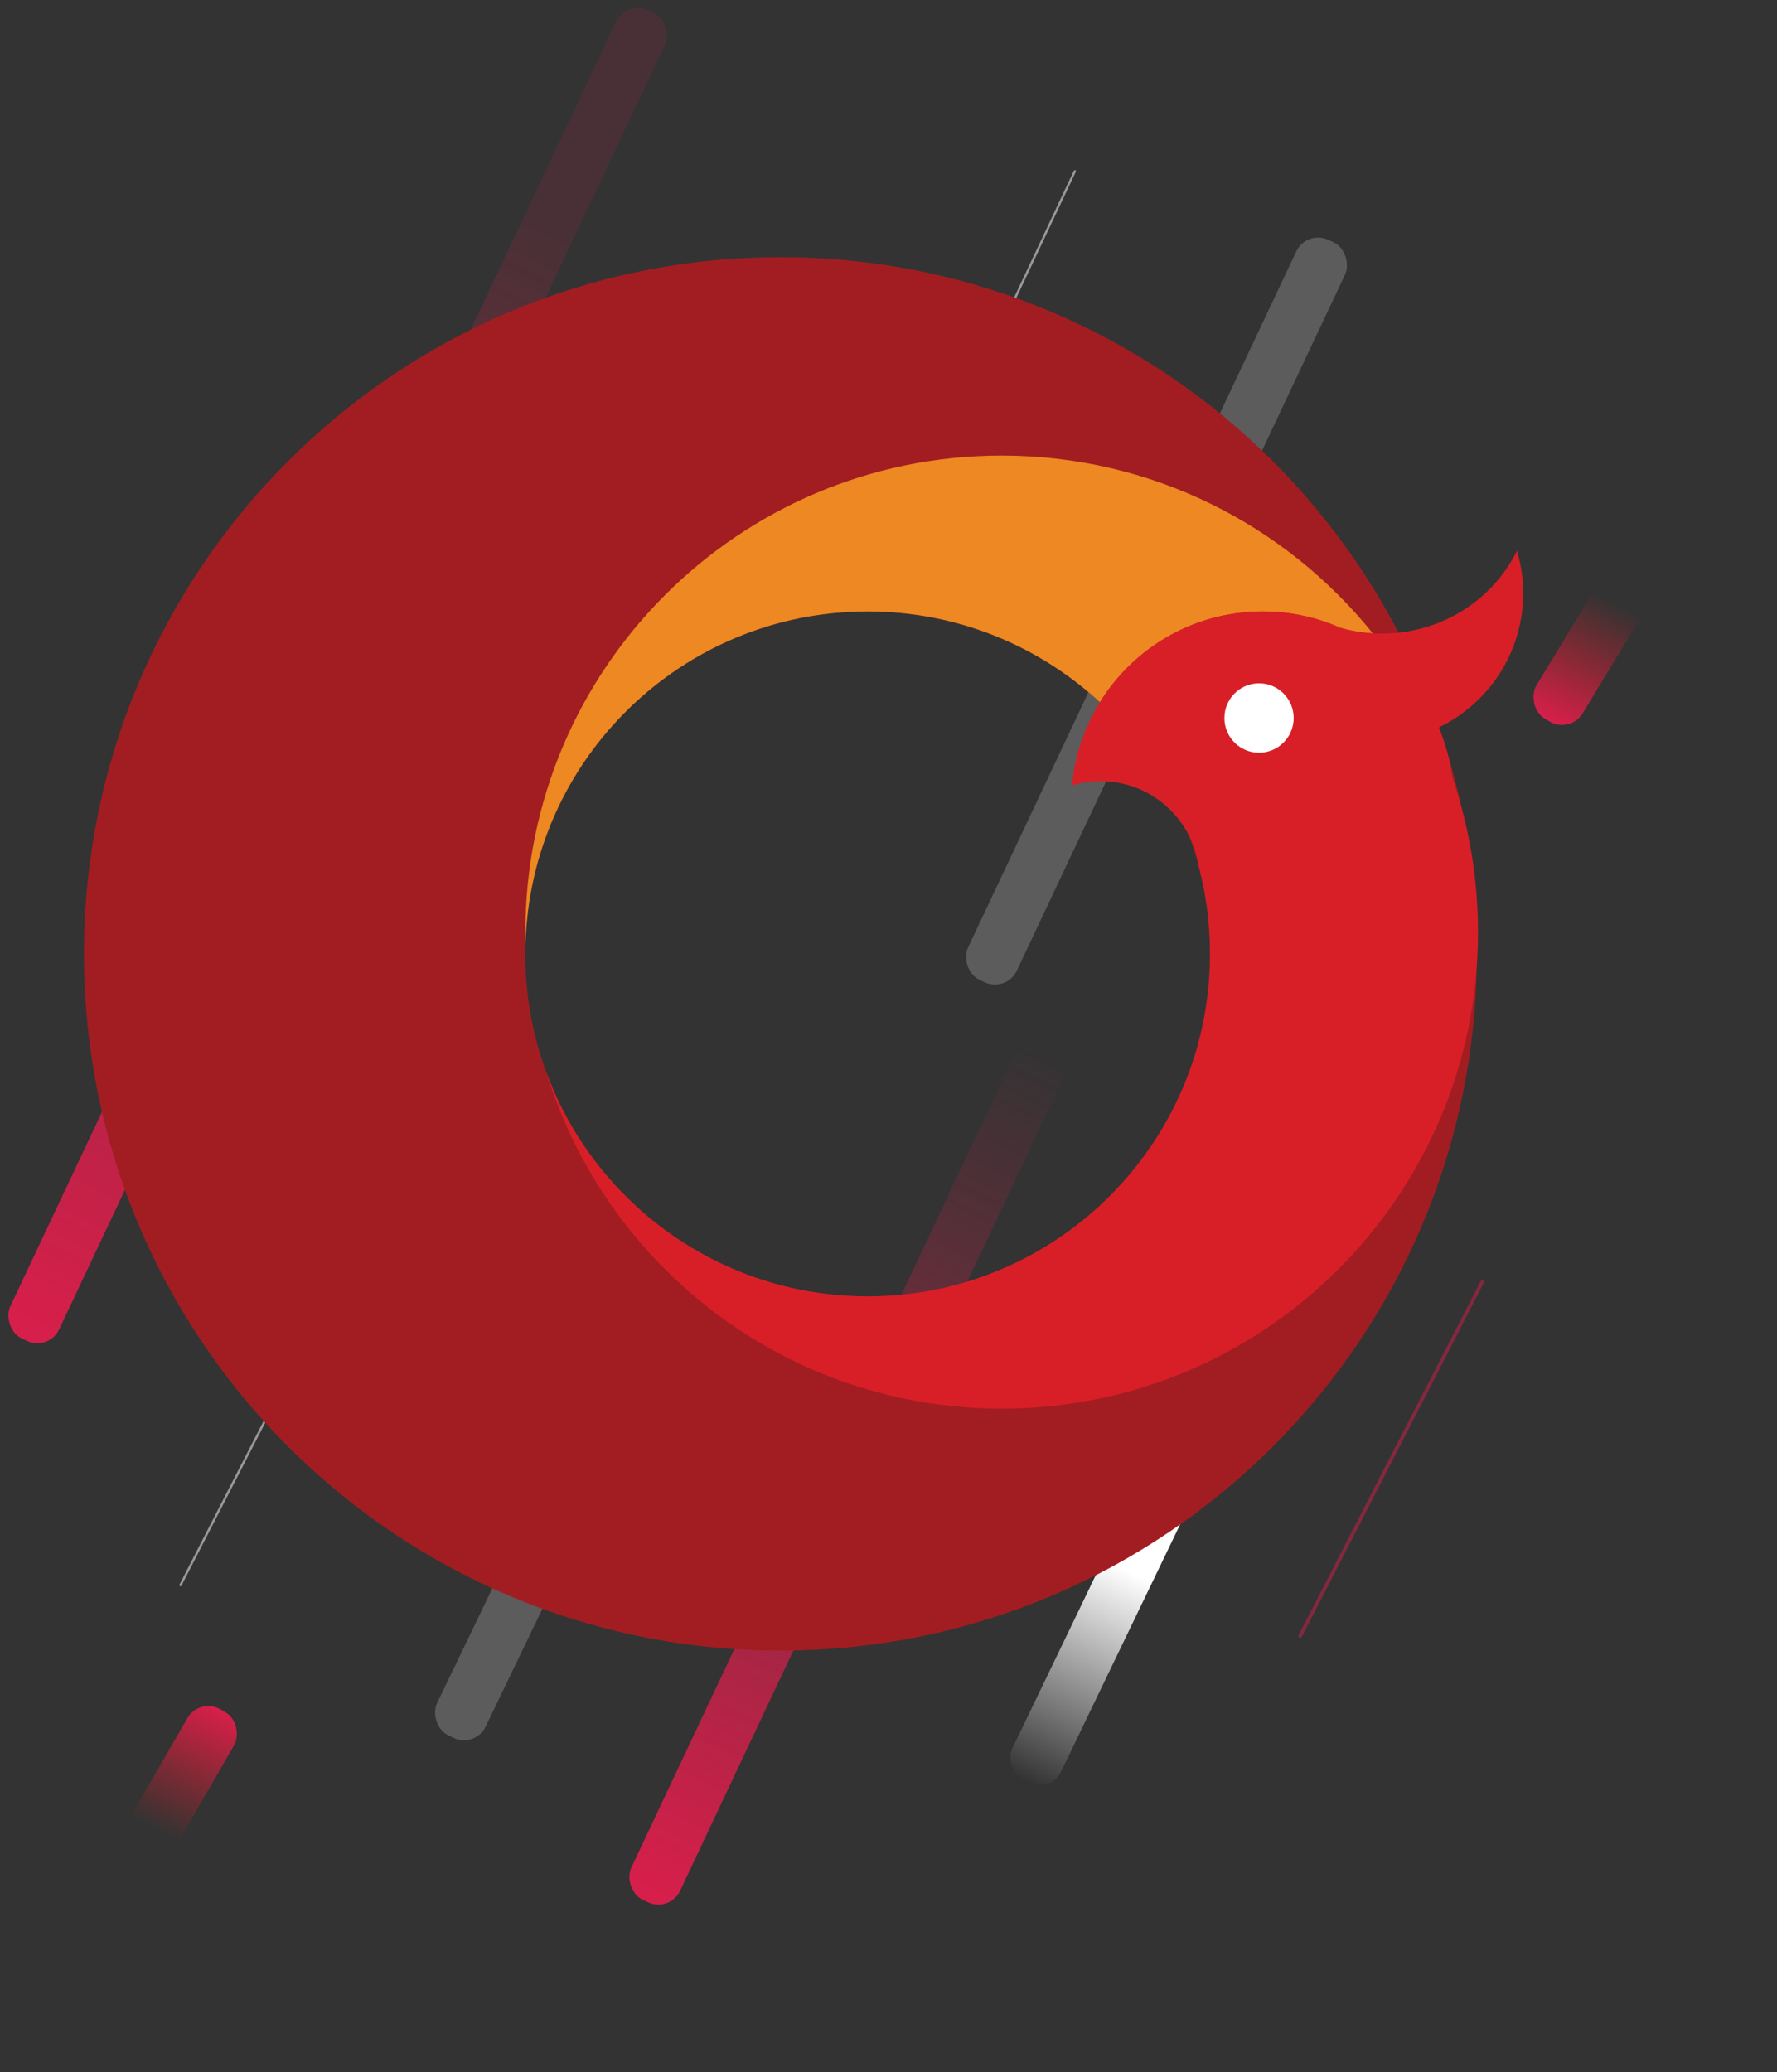
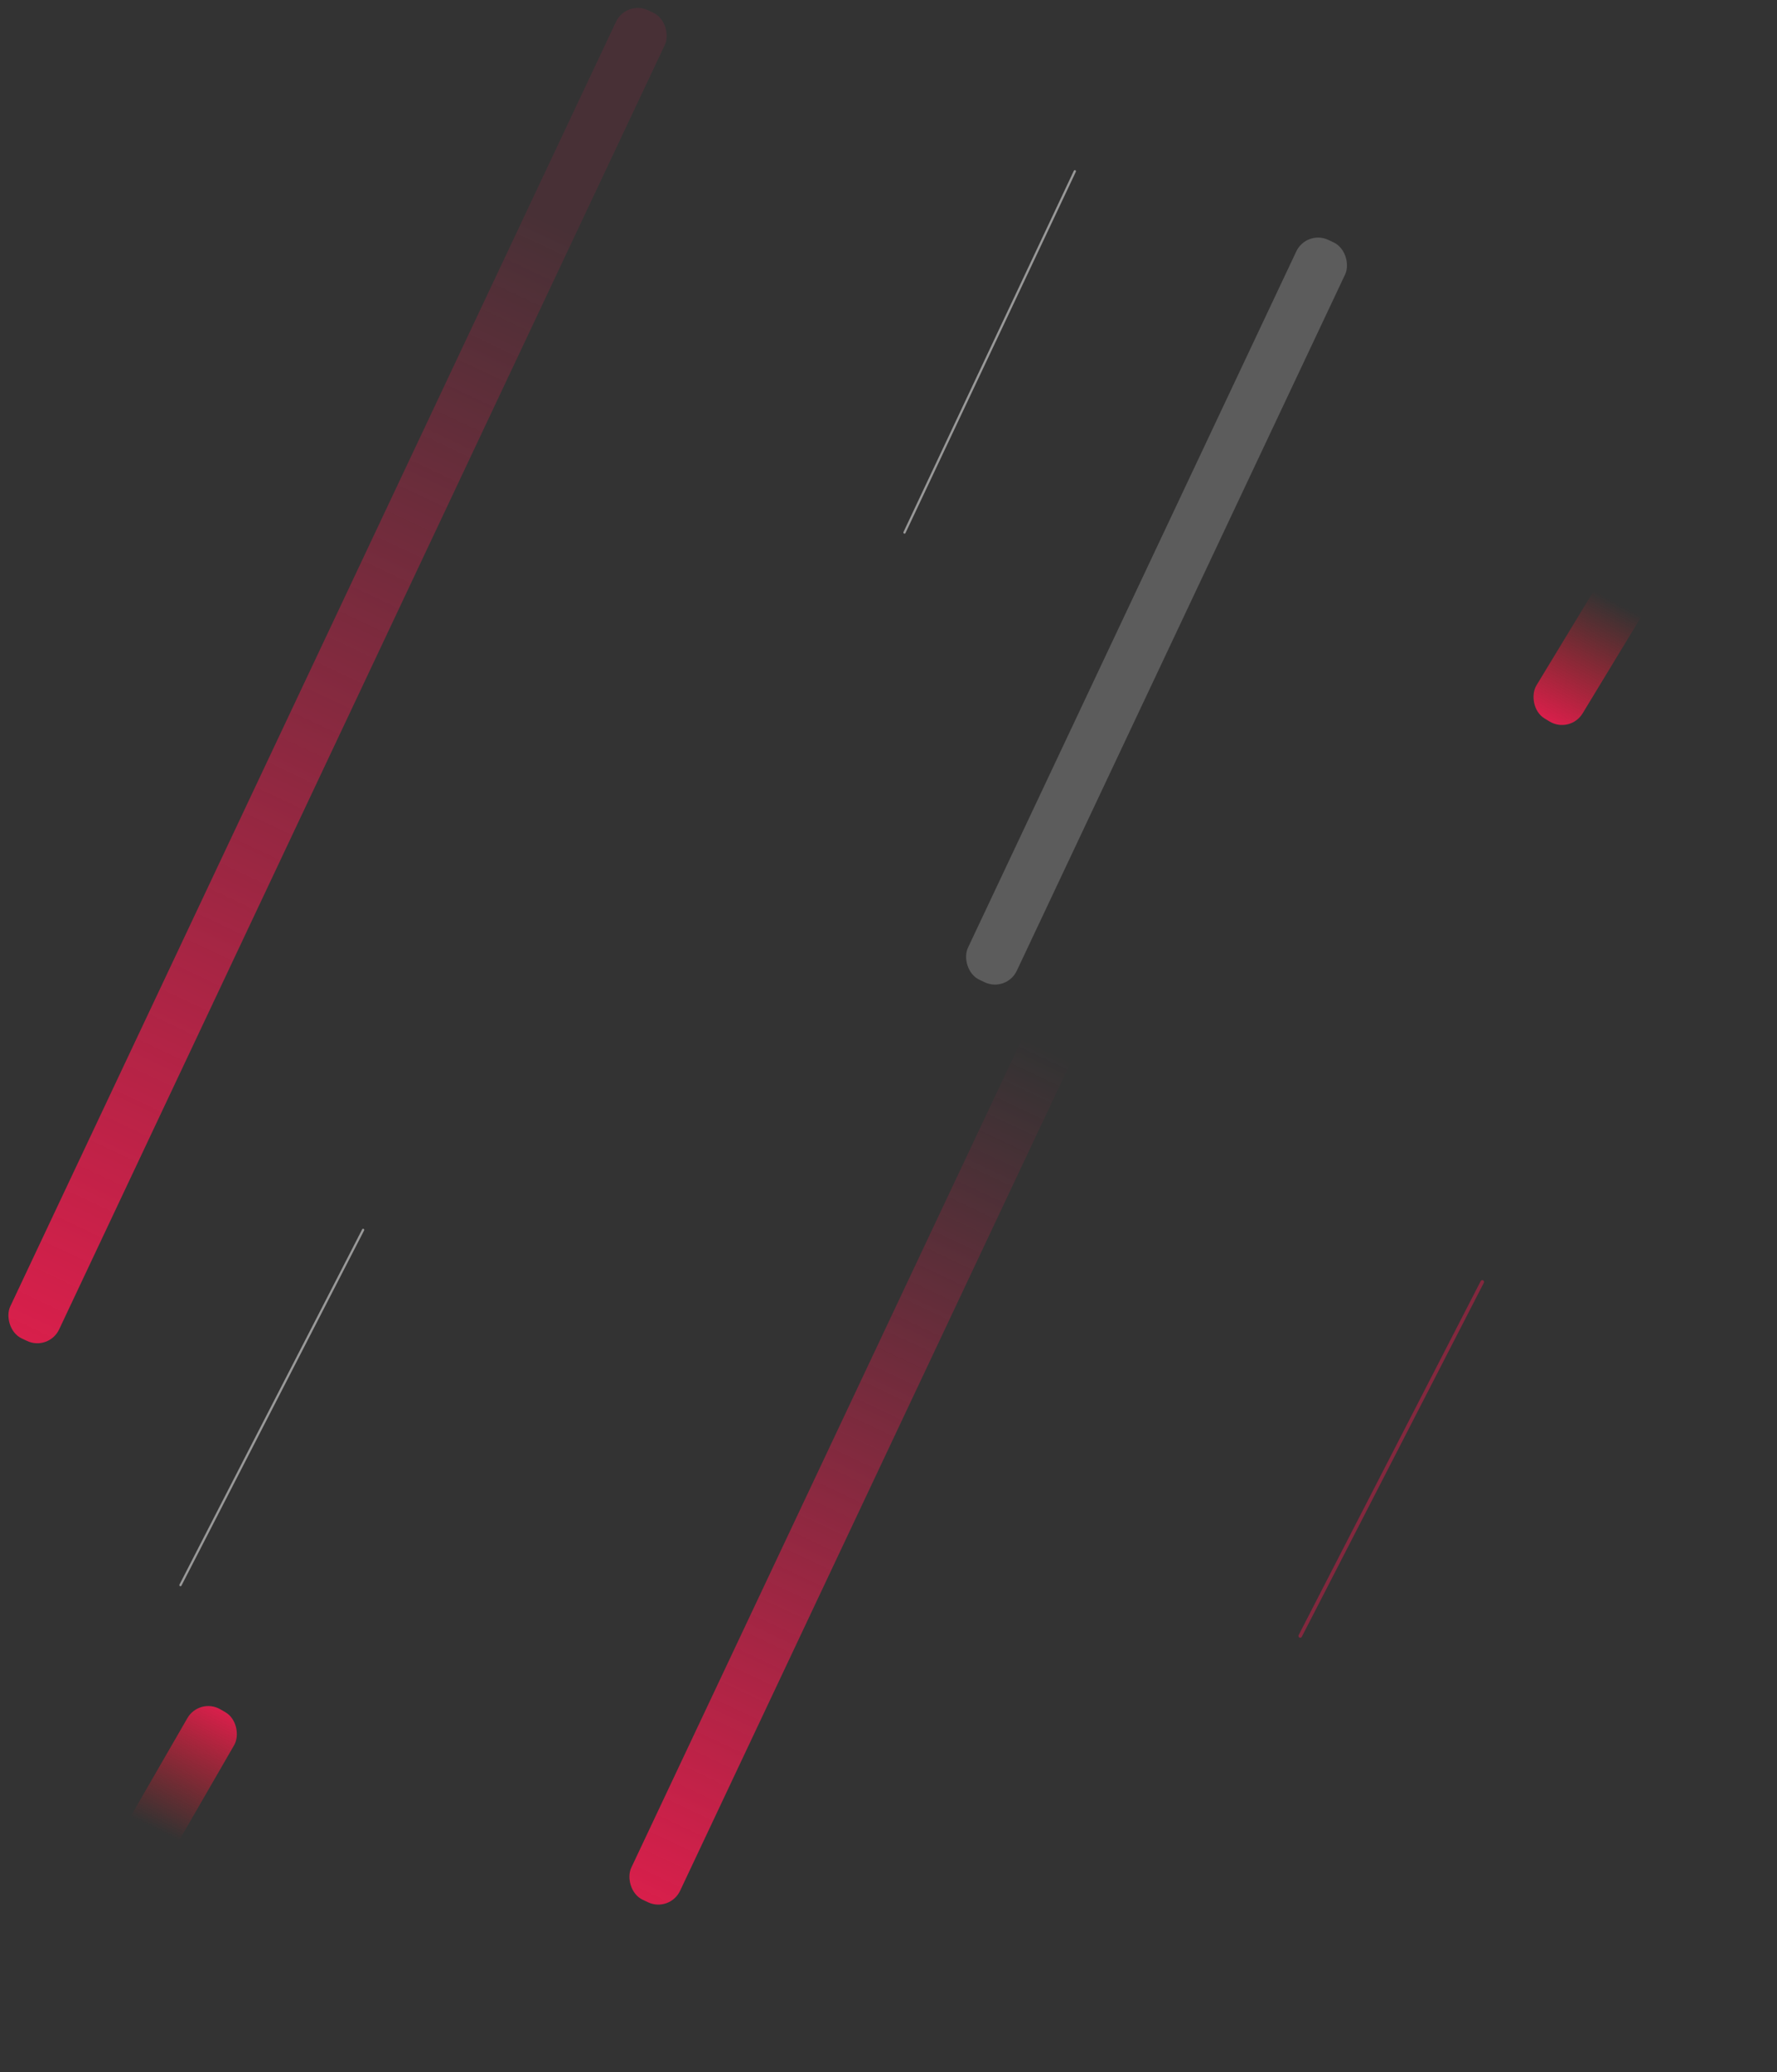
<svg xmlns="http://www.w3.org/2000/svg" width="664" height="774" viewBox="0 0 664 774" fill="none">
  <rect x="0" y="0" width="664" height="774" fill="#333333" stroke="none" />
  <rect x="74.524" y="633.973" width="20.177" height="149.048" rx="9" transform="rotate(30 74.524 633.973)" fill="url(#paint0_linear)" />
  <rect opacity="0.2" x="488.214" y="85.767" width="20.177" height="305.586" rx="9" transform="rotate(25.253 488.214 85.767)" fill="white" />
-   <rect opacity="0.2" x="224.312" y="509.546" width="20.177" height="149.574" rx="9" transform="rotate(25.724 224.312 509.546)" fill="white" />
-   <rect x="439.322" y="526.361" width="20.177" height="149.574" rx="9" transform="rotate(25.724 439.322 526.361)" fill="url(#paint1_linear)" />
  <rect x="234.018" width="20.177" height="548.544" rx="9" transform="rotate(25.253 234.018 0)" fill="url(#paint2_linear)" />
  <rect x="425.601" y="295.443" width="20.177" height="453.714" rx="9" transform="rotate(25.253 425.601 295.443)" fill="url(#paint3_linear)" />
  <rect opacity="0.5" x="135.511" y="458.831" width="0.84" height="150.068" rx="0.42" transform="rotate(27.222 135.511 458.831)" fill="white" />
  <rect opacity="0.5" x="553.589" y="477.936" width="1.329" height="150.068" rx="0.664" transform="rotate(27.222 553.589 477.936)" fill="#D41F4B" />
  <rect x="586.699" y="274.167" width="20.177" height="149.048" rx="9" transform="rotate(-148.76 586.699 274.167)" fill="url(#paint4_linear)" />
  <rect opacity="0.5" x="401.431" y="63.404" width="0.84" height="150.068" rx="0.42" transform="rotate(25.253 401.431 63.404)" fill="white" />
  <g clip-path="url(#clip0)">
    <path d="M324.225 228.384C253.577 228.384 196.288 285.66 196.288 356.307C196.288 426.967 253.577 484.243 324.225 484.243C394.872 484.243 452.148 426.967 452.148 356.307C452.148 285.66 394.872 228.384 324.225 228.384ZM551.86 356.307C551.86 500.03 435.347 616.543 291.623 616.543C147.9 616.543 31.387 500.03 31.387 356.307C31.387 212.584 147.9 96.07 291.623 96.07C435.347 96.07 551.86 212.584 551.86 356.307Z" fill="#A21D21" />
    <path d="M324.249 228.385C357.731 228.385 388.197 241.25 411.003 262.308C421.399 245.547 438.493 233.389 458.577 229.626C462.874 228.826 467.305 228.385 471.842 228.385C479.328 228.385 486.548 229.533 493.314 231.668C495.863 232.469 498.318 233.403 500.72 234.47C504.617 235.618 508.727 236.352 512.984 236.592C480.356 196.104 430.367 170.175 374.305 170.175C276.007 170.175 196.312 249.87 196.312 348.181C196.312 349.663 196.339 351.144 196.366 352.625C198.314 283.686 254.829 228.385 324.249 228.385Z" fill="#ED8822" />
-     <path d="M569.163 221.582C569.163 216.071 568.335 210.759 566.854 205.742C557.766 224.077 538.87 236.368 517.025 236.675C515.65 236.702 514.302 236.675 512.968 236.595C508.711 236.341 504.601 235.621 500.704 234.473C498.302 233.405 495.846 232.458 493.298 231.671C486.532 229.535 479.312 228.388 471.826 228.388C467.289 228.388 462.858 228.815 458.561 229.629C438.477 233.392 421.383 245.549 410.987 262.297C405.302 271.491 401.606 282.047 400.578 293.377C403.968 292.363 407.571 291.802 411.281 291.802C425.786 291.802 438.317 300.143 444.376 312.286C446.097 315.716 447.298 319.452 447.872 323.389C450.674 333.905 452.156 344.928 452.156 356.311C452.156 360.434 451.969 364.504 451.582 368.521C445.443 433.444 390.77 484.247 324.233 484.247C269.039 484.247 221.998 449.284 204.063 400.322C226.362 473.184 294.14 526.163 374.289 526.163C472.6 526.163 552.281 446.481 552.281 348.17C552.281 327.953 548.905 308.536 542.713 290.414C541.833 283.875 540.098 277.603 537.589 271.732C556.258 262.777 569.163 243.694 569.163 221.582Z" fill="#D81F27" />
+     <path d="M569.163 221.582C569.163 216.071 568.335 210.759 566.854 205.742C557.766 224.077 538.87 236.368 517.025 236.675C515.65 236.702 514.302 236.675 512.968 236.595C508.711 236.341 504.601 235.621 500.704 234.473C498.302 233.405 495.846 232.458 493.298 231.671C486.532 229.535 479.312 228.388 471.826 228.388C467.289 228.388 462.858 228.815 458.561 229.629C438.477 233.392 421.383 245.549 410.987 262.297C405.302 271.491 401.606 282.047 400.578 293.377C403.968 292.363 407.571 291.802 411.281 291.802C425.786 291.802 438.317 300.143 444.376 312.286C446.097 315.716 447.298 319.452 447.872 323.389C450.674 333.905 452.156 344.928 452.156 356.311C452.156 360.434 451.969 364.504 451.582 368.521C445.443 433.444 390.77 484.247 324.233 484.247C269.039 484.247 221.998 449.284 204.063 400.322C472.6 526.163 552.281 446.481 552.281 348.17C552.281 327.953 548.905 308.536 542.713 290.414C541.833 283.875 540.098 277.603 537.589 271.732C556.258 262.777 569.163 243.694 569.163 221.582Z" fill="#D81F27" />
    <path d="M483.405 268.197C483.405 275.363 477.6 281.168 470.448 281.168C463.295 281.168 457.517 275.363 457.517 268.197C457.517 261.044 463.295 255.24 470.448 255.24C477.6 255.24 483.405 261.044 483.405 268.197Z" fill="white" />
  </g>
  <defs>
    <linearGradient id="paint0_linear" x1="84.613" y1="633.973" x2="93.816" y2="791.85" gradientUnits="userSpaceOnUse">
      <stop stop-color="#D81F4B" />
      <stop offset="0.322" stop-color="#D81F27" stop-opacity="0" />
    </linearGradient>
    <linearGradient id="paint1_linear" x1="449.411" y1="526.361" x2="449.411" y2="675.934" gradientUnits="userSpaceOnUse">
      <stop offset="0.416" stop-color="white" />
      <stop offset="1" stop-color="white" stop-opacity="0" />
    </linearGradient>
    <linearGradient id="paint2_linear" x1="244.107" y1="0" x2="244.107" y2="548.544" gradientUnits="userSpaceOnUse">
      <stop offset="0.159" stop-color="#D8204B" stop-opacity="0.13" />
      <stop offset="1" stop-color="#D81F4B" />
    </linearGradient>
    <linearGradient id="paint3_linear" x1="435.69" y1="295.443" x2="435.69" y2="749.157" gradientUnits="userSpaceOnUse">
      <stop offset="0.225" stop-color="#D8204B" stop-opacity="0" />
      <stop offset="1" stop-color="#D81F4B" />
    </linearGradient>
    <linearGradient id="paint4_linear" x1="596.788" y1="274.167" x2="605.991" y2="432.043" gradientUnits="userSpaceOnUse">
      <stop stop-color="#D81F4B" />
      <stop offset="0.322" stop-color="#D81F27" stop-opacity="0" />
    </linearGradient>
    <clipPath id="clip0">
-       <rect width="538.061" height="538.061" fill="white" transform="translate(31.387 88.066)" />
-     </clipPath>
+       </clipPath>
  </defs>
</svg>